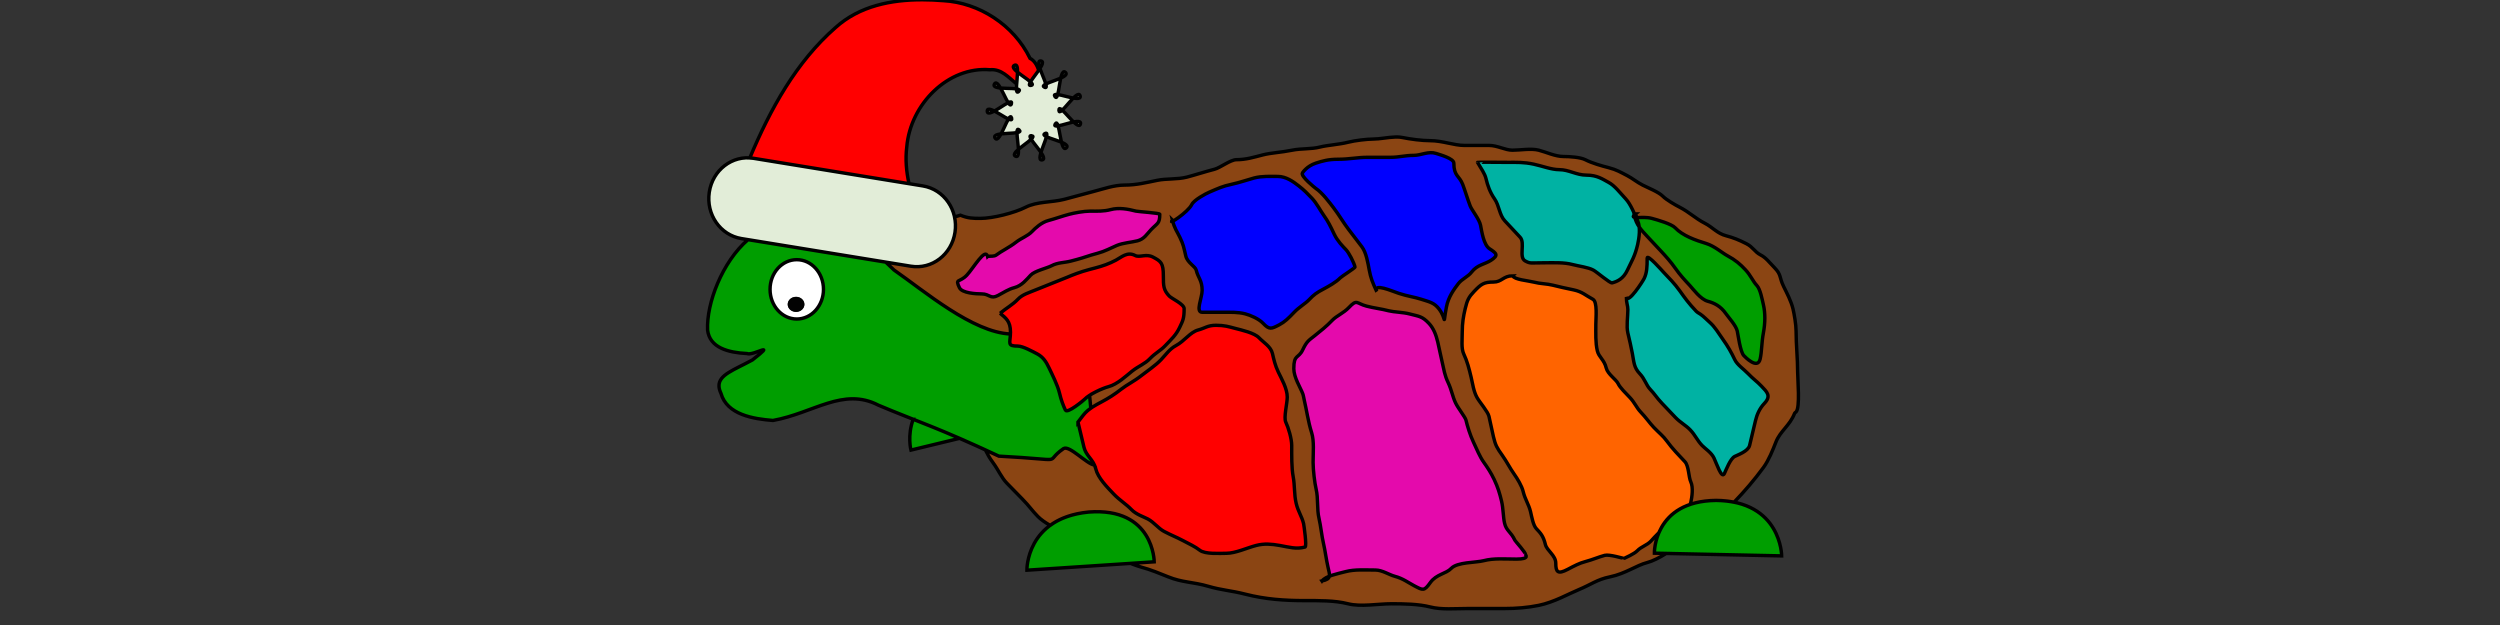
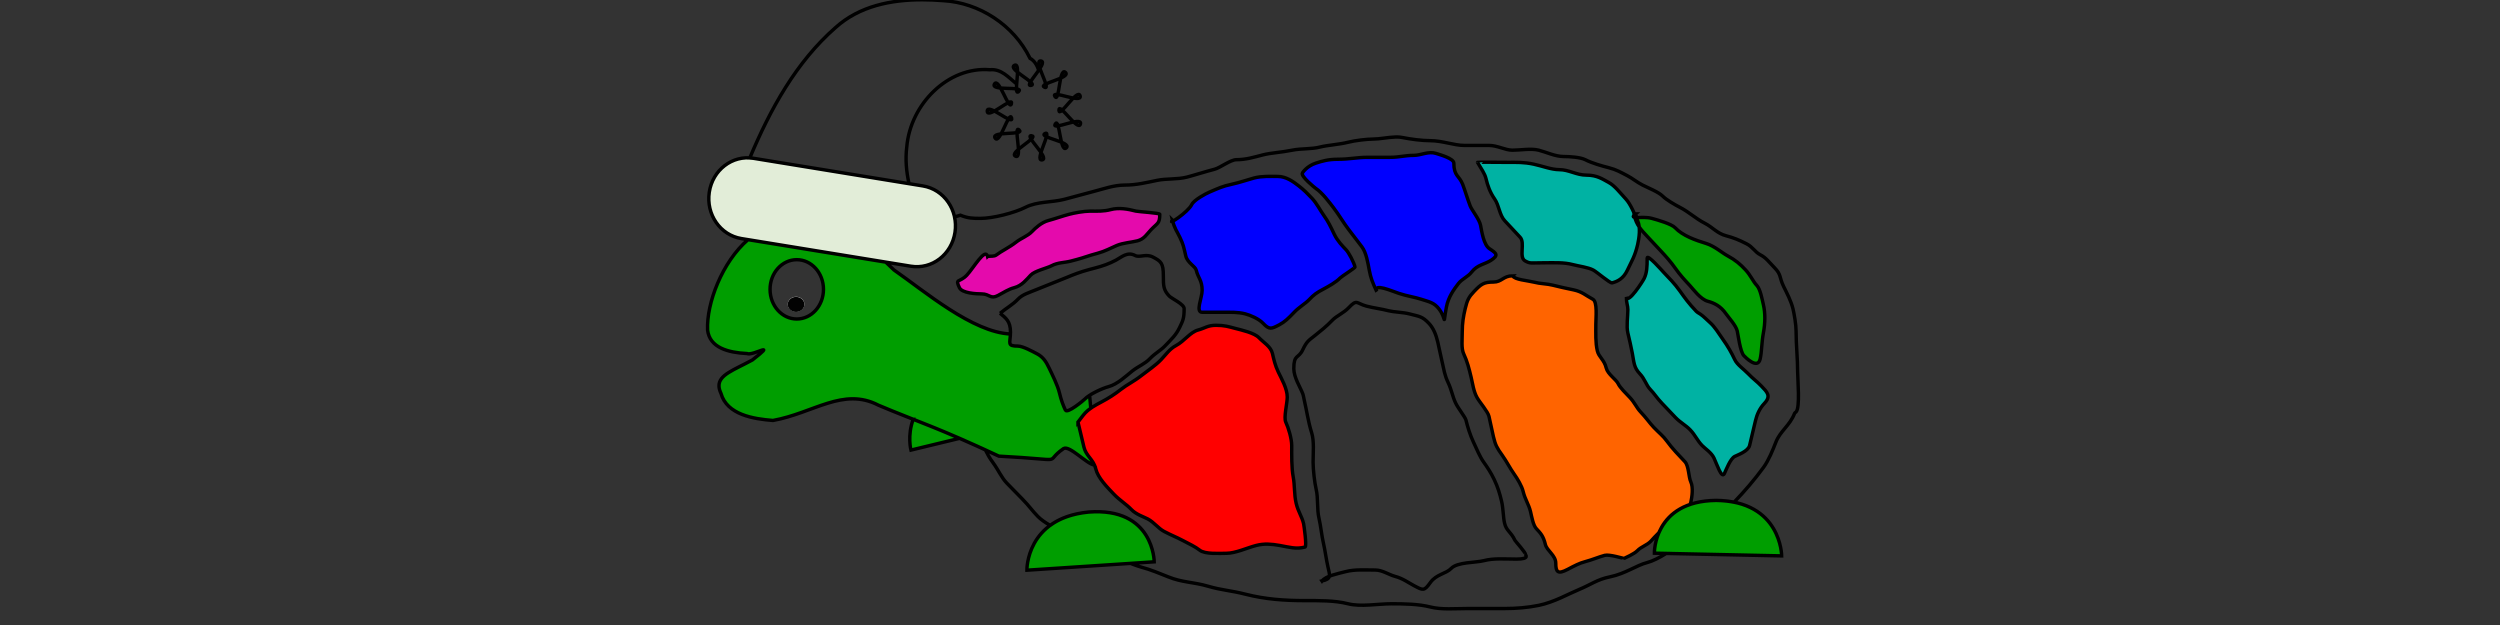
<svg xmlns="http://www.w3.org/2000/svg" xmlns:ns1="http://sodipodi.sourceforge.net/DTD/sodipodi-0.dtd" xmlns:ns2="http://www.inkscape.org/namespaces/inkscape" id="svg1419" ns1:version="0.32" ns2:version="0.48+devel r9870 custom" width="3200" height="800" ns1:docname="Christmas_turtle_for_egg-separated-2.svg" version="1.0" enable-background="new">
  <rect width="100%" height="100%" fill="#333333" stroke="none" />
  <defs id="defs1422" />
  <ns1:namedview ns2:window-height="810" ns2:window-width="1362" ns2:pageshadow="2" ns2:pageopacity="0" borderopacity="1.0" bordercolor="#666666" pagecolor="#ffffff" id="base" ns2:zoom="0.3275" ns2:cx="1600" ns2:cy="400" ns2:window-x="61" ns2:window-y="23" ns2:current-layer="layer1" showgrid="false" ns2:window-maximized="0" showguides="true" ns2:guide-bbox="true" />
  <g ns2:groupmode="layer" id="layer8" ns2:label="8-brown" style="display:inline">
-     <path style="fill:#8b4513;fill-opacity:1;fill-rule:evenodd;stroke:none;display:inline" d="m 1788.438,175.344 c -0.758,-0.011 -1.532,0.01 -2.312,0.031 -9.362,0.259 -20.055,2.656 -28.906,2.656 -7.168,0 -22.524,1.703 -31.75,4.062 -11.381,2.911 -26.262,3.675 -35.719,6.094 -11.596,2.966 -23.965,1.651 -35.75,4.062 -14.407,2.948 -26.534,3.21 -37.688,6.062 -11.198,2.864 -21.314,6.094 -33.75,6.094 -7.434,0 -20.923,10.433 -27.781,12.188 -11.617,2.971 -26.362,7.763 -35.719,10.156 -11.951,3.056 -25.971,1.665 -37.688,4.062 -14.147,2.894 -26.789,6.094 -41.688,6.094 -13.979,0 -27.057,4.895 -39.688,8.125 -13.909,3.557 -24.507,6.746 -37.719,10.125 -16.102,4.118 -34.846,2.613 -49.594,10.156 -14.167,7.246 -41.917,14.219 -57.562,14.219 -9.935,0 -16.026,-0.07 -25.781,-4.062 -1.853,0.587 -4.554,1.385 -7.531,2.219 1.344,6.256 1.607,12.908 0.594,19.656 -4.274,28.463 -29.498,47.821 -56.562,43.406 l -32.031,-5.219 c 3.357,3.17 6.848,6.486 10.5,10.062 39.292,27.33 100.586,79.778 149.031,81.938 0.034,-0.806 0.062,-1.646 0.062,-2.531 10e-5,-13.876 -6.026,-17.96 -13.281,-24 7.989,-6.724 15.974,-10.807 22.781,-17.969 5.915,-6.224 14.206,-8.378 22.813,-12 13.558,-5.706 26.756,-10.479 39.875,-16 7.775,-3.272 17.31,-7.025 28.5,-9.969 l 7.594,-2 c 9.905,-2.605 17.792,-5.37 26.594,-10 7.223,-3.8 14.656,-11.294 24.719,-6 5.748,3.024 13.919,-2.662 22.781,2 10.419,5.481 13.313,7.723 13.313,23.969 0,13.137 0.147,18.165 7.594,26 2.978,3.133 19,10.29 19,16 0,12.828 -1.587,15.341 -5.688,23.969 -4.814,10.13 -10.121,14.659 -19,24 -5.256,5.53 -12.579,9.213 -19,15.969 -6.597,6.941 -14.66,9.567 -22.812,16 -7.511,5.927 -18.824,16.953 -30.406,20 -5.811,1.529 -16.539,6.162 -24.094,11.031 l 1.5,16.531 c 4.05,-2.838 8.75,-5.441 14.031,-8.219 8.526,-4.485 16.658,-9.633 24.687,-15.969 7.679,-6.06 16.2,-9.798 26.594,-18 7.612,-6.006 17.469,-12.372 24.719,-20 6.041,-6.356 10.991,-13.755 19,-17.969 10.83,-5.697 18.238,-17.301 28.5,-20 8.601,-2.262 12.016,-6 22.781,-6 10.949,0 16.145,1.753 24.688,4 8.163,2.147 24.383,5.662 30.406,12 5.67,5.966 14.998,11.148 17.094,19.969 1.982,8.342 3.328,15.023 7.594,24 3.894,8.195 11.406,20.872 11.406,31.969 0,7.86 -4.748,26.021 -1.906,32 3.402,7.158 7.625,21.283 7.625,29.969 0,11.519 -0.324,28.399 1.875,39.969 2.107,11.085 1.129,22.708 3.813,34 2.595,10.923 7.284,16.642 9.5,25.969 0.436,1.838 4.373,29.351 1.906,30 -11.612,3.054 -20.199,0.124 -32.312,-2 -10.675,-1.872 -19.981,-2.742 -30.406,0 -11.966,3.147 -26.411,10 -37.969,10 -8.358,0 -27.324,1.441 -34.219,-4 -5.559,-4.386 -13.949,-8.356 -20.875,-12 -9.954,-5.237 -14.62,-6.687 -24.719,-12 -7.418,-3.902 -12.817,-11.761 -20.875,-16 -5.092,-2.678 -15.009,-5.765 -20.906,-11.969 -6.623,-6.968 -15.117,-11.903 -22.813,-20 -8.495,-8.938 -20.098,-20.677 -22.781,-31.969 -0.435,-1.832 -1.046,-3.46 -1.719,-4.969 -10.312,-1.481 -31.831,-25.622 -39.531,-21.156 -27.966,19.327 9.52,14.552 -82.875,9.688 -6.168,-2.891 -11.893,-5.548 -17.438,-8.094 2.958,5.821 5.687,10.609 9.938,16.406 7.297,9.953 10.774,19.142 17.875,26.406 7.883,8.064 13.038,13.35 19.844,20.312 9.251,9.463 11.761,14.044 19.844,22.312 3.806,3.894 9.639,7.886 15.625,11.312 11.451,-8.372 27.296,-14.915 49.25,-17.062 83.541,-6.403 83.969,63.688 83.969,63.688 l -30.437,2 c 5.254,1.991 10.296,3.94 14.562,5.031 9.986,2.554 24.671,8.485 33.719,12.188 18.153,7.428 31.676,6.366 51.594,12.188 17.106,5 28.492,5.232 47.625,10.125 24.967,6.385 49.699,8.125 75.406,8.125 18.163,0 38.342,-0.35 55.594,4.062 16.186,4.14 38.789,0 55.562,0 16.032,0 34.775,0.273 49.594,4.062 14.622,3.74 31.943,2.031 47.625,2.031 l 47.625,0 c 14.749,0 29.543,-1.169 43.688,-4.062 19.705,-4.032 38.555,-14.946 51.594,-20.281 14.914,-6.103 22.889,-12.813 39.688,-16.25 19.675,-4.025 33.65,-14.707 47.625,-18.281 6.745,-1.725 15.628,-6.287 24.469,-11.688 l -15.344,-0.312 c -1e-4,0 -0.198,-12.232 5.844,-26.281 -3.691,3.431 -7.227,7.619 -10.5,11.062 -4.749,4.997 -12.344,7.003 -17.094,12 -3.981,4.188 -15.935,9.359 -17.094,9.969 -0.355,0.187 -18.633,-5.561 -24.688,-3.969 -7.454,1.961 -15.698,5.596 -24.719,7.969 -7.767,2.043 -13.767,5.258 -22.781,10 -12.432,6.54 -15.188,3.604 -15.188,-8 0,-9.998 -11.417,-15.99 -13.312,-23.969 -2.54,-10.69 -6.218,-14.541 -11.406,-20 -4.246,-4.467 -5.957,-15.079 -7.594,-21.969 -2.228,-9.377 -7.036,-15.631 -9.5,-26 -1.598,-6.724 -7.357,-16.289 -11.406,-21.969 -5.525,-7.752 -9.519,-16.048 -15.187,-24 -6.988,-9.803 -8.773,-12.915 -11.406,-24 -2.115,-8.9 -3.396,-16.324 -5.688,-25.969 -1.473,-6.198 -11.522,-17.518 -15.219,-24 -4.426,-7.76 -5.749,-18.207 -7.594,-25.969 -2.541,-10.692 -5.011,-20.554 -9.5,-30 -3.31,-6.966 -1.875,-18.559 -1.875,-27.969 0,-11.638 1.419,-20.026 3.781,-29.969 2.6,-10.942 4.555,-14.792 11.406,-22 9.016,-9.486 12.582,-12 24.688,-12 10.934,0 12.459,-8 24.719,-8 1.952,4.947 19.609,6.163 26.594,8 8.959,2.356 17.397,2.082 24.688,4 7.629,2.007 17.1,4.002 26.594,6 11.255,2.368 15.48,7.156 24.688,12 6.098,3.208 3.812,24.055 3.812,31.969 10e-5,11.545 -0.544,23.687 1.906,34 1.961,8.252 8.858,11.375 11.375,21.969 1.868,7.863 12.704,14.709 15.219,20 2.548,5.361 10.063,12.577 15.188,17.969 5.755,6.055 8.719,13.167 13.312,18 7.561,7.955 11.95,14.588 17.094,20 6.899,7.259 12.157,11.044 17.094,17.969 6.179,8.669 15.834,18.69 22.781,26 5.12,5.386 4.724,19.865 7.625,25.969 3.22,6.776 1.524,19.585 0,26 -0.235,0.988 -0.579,1.941 -1,2.844 9.16,-3.115 20.139,-5.045 33.344,-5.188 8.518,0.088 16.154,0.9 23.031,2.281 13.616,-14.203 25.845,-28.409 37.688,-44.562 6.635,-9.051 12.063,-22.72 15.875,-32.469 5.51,-14.092 17.777,-21.097 23.812,-36.531 0.347,-0.889 1.307,-1.355 1.969,-2.031 5.342,-5.465 2,-41.801 2,-50.75 0,-17.66 -2,-34.823 -2,-52.812 0,-7.969 -2.423,-22.079 -3.969,-28.406 -2.482,-10.156 -7.958,-20.36 -11.906,-28.438 -6.039,-12.356 -2.61,-14.834 -11.906,-24.344 -6.891,-7.049 -10.662,-12.577 -17.844,-16.25 -7.321,-3.744 -9.347,-9.857 -17.875,-14.219 -9.155,-4.683 -16.887,-7.85 -25.781,-10.125 -11.905,-3.045 -17.191,-10.817 -27.812,-16.25 -11.593,-5.93 -19.995,-14.3 -31.75,-20.312 -5.965,-3.051 -17.294,-9.565 -21.812,-14.188 -5.228,-5.348 -19.013,-10.741 -25.812,-14.219 -7.305,-3.736 -13.271,-8.826 -19.844,-12.188 -8.203,-4.196 -13.366,-7.485 -23.812,-10.156 -8.476,-2.167 -20.816,-5.586 -29.75,-10.156 -6.277,-3.21 -20.292,-4.062 -27.781,-4.062 -10.486,0 -22.282,-5.672 -31.75,-8.094 -9.866,-2.523 -23.418,0 -33.75,0 -9.185,0 -19.113,-6.094 -29.781,-6.094 l -31.75,0 c -13.247,0 -28.057,-6.094 -43.656,-6.094 -10.627,0 -24.881,-1.845 -35.719,-4.062 -2.031,-0.416 -4.195,-0.623 -6.469,-0.656 z m 42.469,20.094 c 2.395,-0.085 4.795,0.144 7.219,0.938 4.991,1.634 22.812,6.498 22.812,12.469 0,16.896 6.916,15.663 11.375,27.344 2.98,7.808 5.939,18.045 9.5,27.375 2.066,5.412 11.824,17.105 13.312,24.906 1.477,7.738 4.005,24.996 11.406,29.844 9.226,6.043 11.912,8.364 1.875,14.938 -7.523,4.927 -17.569,5.613 -24.687,14.938 -4.75,6.221 -12.344,8.716 -17.094,14.938 -5.532,7.247 -12.713,16.878 -15.188,29.844 -4.974,26.062 0.695,15.854 -9.5,2.5 -6.264,-8.206 -12.489,-9.057 -22.812,-12.438 -8.375,-2.743 -17.384,-3.828 -28.5,-7.469 -9.236,-3.024 -32.758,-13.653 -28.5,-2.5 -5.596,-12.217 -7.528,-17.043 -9.5,-27.375 -1.744,-9.139 -3.758,-22.363 -9.469,-29.844 -5.6,-7.336 -9.053,-11.833 -17.125,-22.406 -6.745,-8.835 -11.886,-18.056 -19,-27.375 -5.206,-6.819 -14.739,-19.608 -22.781,-24.875 -0.826,-0.541 -20.136,-15.921 -17.094,-19.906 0.417,-0.546 5.581,-8.667 17.094,-12.438 8.128,-2.662 15.901,-5 28.5,-5 14.744,0 24.257,-2.469 38,-2.469 l 28.5,0 c 12.361,0 18.692,-2.5 30.375,-2.5 7.013,0 14.095,-3.184 21.281,-3.438 z m 65.156,12.219 c 8.853,-0.055 27.412,0.156 34.406,0.156 10.723,0 19.948,-0.394 32.719,2.344 11.104,2.381 22.583,7 32.719,7 12.431,0 21.729,7.031 34.875,7.031 13.552,0 20.426,5.1 28.344,9.344 7.694,4.124 14.273,12.949 21.812,21.031 4.376,4.691 7.986,12.052 11.219,19.156 0.158,0.216 0.313,0.471 0.5,0.781 0.268,-0.235 0.484,-0.455 0.813,-0.719 0.965,2.585 1.463,3.986 1.656,4.656 4.878,0.053 12.799,-0.637 19.031,1.031 8.137,2.179 25.618,7.337 30,12.031 9.622,10.306 26.455,16.088 39.75,20.156 10.582,3.238 20.404,12.038 27.219,15.688 10.458,5.601 16.545,10.991 23.031,17.938 6.933,7.426 9.373,14.528 14.656,20.188 4.417,4.731 6.676,17.513 8.344,24.656 2.503,10.724 2.344,23.322 0,35.875 -2.438,13.059 -1.957,24.203 -4.156,33.625 -3.229,13.833 -19.183,-2.621 -20.938,-4.5 -4.557,-4.881 -7.329,-26.892 -8.375,-31.375 -1.711,-7.331 -11.012,-17.202 -14.656,-22.406 -6.538,-9.338 -14.547,-13.447 -23.031,-15.719 -9.395,-2.516 -18.703,-15.553 -23,-20.156 -6.834,-7.32 -12.574,-13.453 -18.844,-22.406 -5.488,-7.838 -11.864,-14.962 -18.844,-22.438 -6.183,-6.623 -11.003,-11.815 -16.719,-17.938 -4.046,-4.334 -7.562,-7.986 -10.406,-12.156 0.785,7.579 -0.604,16.481 -2,22.469 -3.553,15.235 -7.45,20.685 -13.062,32.719 -5.338,11.444 -13.267,14.671 -19.625,16.375 -2.574,0.69 -19.66,-14.049 -24,-16.375 -6.924,-3.711 -18.399,-4.921 -26.156,-7 -11.661,-3.125 -24.479,-2.344 -37.063,-2.344 -17.51,0 -17.218,1.291 -24,-2.344 -8.673,-4.649 0.326,-23.025 -6.531,-30.375 -7.179,-7.696 -12.488,-13.381 -19.625,-21.031 -6.938,-7.437 -7.094,-19.487 -13.094,-28.062 -5.898,-8.43 -8.998,-17.536 -10.906,-25.719 -1.661,-7.123 -6.486,-13.133 -10.906,-21.031 0,-0.098 1.893,-0.138 4.844,-0.156 z m 202.125,82.875 c -0.302,-2.915 -0.935,-5.624 -2,-7.906 -0.614,-1.317 -1.268,-2.796 -1.906,-4.219 -0.683,-0.023 -1.301,-0.081 -1.812,-0.156 1.399,4.909 3.325,8.771 5.719,12.281 z M 2092.469,278.25 c -0.224,-0.785 -0.429,-1.596 -0.625,-2.438 -0.045,-0.194 -0.057,-0.299 -0.094,-0.469 -1.823,1.868 -1.268,2.615 0.719,2.906 z m -0.719,-2.906 c 0.216,-0.221 0.528,-0.497 0.812,-0.75 -0.132,-0.292 -0.273,-0.582 -0.406,-0.875 -0.616,-0.844 -0.913,-0.733 -0.406,1.625 z m 0.812,-0.75 c 0.596,1.318 1.147,2.54 1.719,3.812 0.178,0.006 0.374,-0.003 0.563,0 -0.51,-0.887 -1.437,-2.662 -2.188,-3.906 -0.033,0.029 -0.062,0.065 -0.094,0.094 z m 2.281,3.812 c 0.345,0.602 0.49,0.755 0.281,0.031 -0.097,-0.001 -0.186,-0.03 -0.281,-0.031 z m -470.313,-52.625 c 3.826,-0.025 7.548,0.062 11.094,0.062 10.467,0 19.908,6.724 26.594,12 7.395,5.835 10.816,9.331 17.125,15.969 5.972,6.284 10.582,15.54 15.187,22 5.676,7.962 8.3,13.487 13.281,23.969 4.111,8.651 10.861,15.415 15.219,20 3.562,3.748 9.98,15.997 11.406,22 0.266,1.119 -17.093,11.962 -19,13.969 -5.047,5.31 -14.858,10.818 -20.906,14 -9.392,4.941 -12.673,7.343 -19,14 -4.611,4.851 -12.861,9.51 -19,15.969 -7.398,7.784 -12.136,12.389 -19,16 -10.292,5.414 -12.703,6.631 -20.906,-2 -5.495,-5.782 -16.142,-10.254 -22.781,-12 -9.045,-2.379 -18.745,-2 -28.5,-2 l -26.594,0 c -8.866,0 0,-18.641 0,-27.969 0,-13.062 -5.175,-15.819 -7.594,-26 -1.145,-4.818 -11.278,-9.408 -13.312,-17.969 -2.797,-11.772 -2.885,-14.091 -7.594,-24 -3.48,-7.323 -6.63,-10.957 -9.125,-20.594 -1.793,0.878 -2.292,0.641 -0.375,-1.375 0.115,0.484 0.257,0.919 0.375,1.375 5.079,-2.487 20.88,-14.152 24.312,-21.375 2.79,-5.87 18.089,-14.012 22.812,-16 10.904,-4.589 16.273,-7.396 28.5,-9.969 9.875,-2.078 20.357,-5.858 28.5,-8 6.298,-1.657 12.904,-2.02 19.281,-2.062 z m -192.812,41.188 c 7.439,-0.122 15.133,1.376 22.375,3.281 2.551,0.671 30.406,2.392 30.406,4 0,12.178 -2.848,10.995 -11.406,20 -5.035,5.298 -8.433,11.722 -17.094,14 -7.365,1.937 -18.383,2.544 -26.594,6 -8.02,3.375 -14.852,7.382 -24.687,9.969 -11.771,3.096 -16.464,5.335 -26.594,8 -2.533,0.666 -5.092,1.334 -7.625,2 -8.341,2.194 -16.235,1.553 -24.688,6 -5.946,3.128 -21.3,6.43 -26.594,12 -5,5.261 -11.103,13.421 -20.906,16 -7.681,2.02 -13.662,6.174 -20.875,9.969 -9.883,5.199 -10.551,-2 -20.906,-2 -6.821,0 -25.106,-0.827 -28.5,-7.969 -5.799,-12.202 0.01,-6.013 9.5,-16 8.257,-8.687 23.762,-35.919 26.594,-24 3.8,-0.666 8.325,0.432 11.406,-2 5.336,-4.21 17.017,-9.916 24.688,-15.969 7.081,-5.588 15.191,-7.987 20.906,-14 3.83,-4.03 11.873,-11.624 20.906,-14 8.3,-2.183 17.782,-5.682 26.594,-8 6.012,-1.581 18.484,-4 26.594,-4 9.691,0 17.279,0.45 26.594,-2 3.203,-0.842 6.525,-1.226 9.906,-1.281 z m 677.5,62.469 c 3.784,0.464 18.967,17.787 20.031,18.906 7.413,7.799 14.124,14.485 20.906,24 6.164,8.647 11.194,15.781 20.906,26 1.615,1.699 3.788,2.636 5.688,3.969 4.115,2.887 7.607,6.669 11.406,10 7.124,6.246 11.156,13.67 17.094,22 6.596,9.254 10.823,16.719 15.219,25.969 3.234,6.805 11.623,12.244 17.094,18 6.341,6.671 11.235,9.836 17.094,16 6.935,7.296 12.859,12.418 3.781,21.969 -6.297,6.625 -9.604,14.549 -11.375,22 -2.577,10.845 -5.117,21.416 -7.625,31.969 -1.786,7.518 -15.63,12.243 -18.969,14 -5.733,3.016 -10.714,16.532 -13.313,22 -3.457,7.274 -9.856,-12.726 -13.312,-20 -3.352,-7.052 -11.421,-12.037 -15.188,-16 -6.53,-6.87 -8.572,-13.008 -15.187,-19.969 -5.664,-5.959 -12.62,-9.287 -19,-16 -5.728,-6.026 -11.507,-12.121 -17.094,-18 -7.086,-7.456 -9.085,-11.516 -15.219,-17.969 -5.165,-5.434 -6.581,-12.951 -13.281,-20 -7.52,-7.912 -7.274,-14.257 -9.5,-25.969 -1.652,-8.692 -3.497,-16.648 -5.719,-26 -2.071,-8.716 0,-20.931 0,-29.969 0,-5.57 -1.875,-7.509 -1.875,-16 2.156,9.075 21.01,-20.273 22.781,-24 3.445,-7.25 3.812,-14.617 3.812,-25.969 0,-0.719 0.303,-1.004 0.844,-0.938 z M 1735.875,387.125 c 2.977,-0.007 5.794,2.749 13.281,4.719 9.489,2.496 18.956,3.49 28.5,6 6.183,1.626 18.07,1.758 26.594,4 12.474,3.281 16.064,2.894 24.719,12 5.749,6.048 9.058,14.219 11.375,23.969 1.686,7.096 3.754,17.733 5.719,26 2.326,9.79 2.92,16.134 7.594,25.969 4.392,9.242 5.591,17.774 9.5,26 3.286,6.915 12.383,18.186 13.281,21.969 1.813,7.631 5.271,19.101 9.5,28 4.42,9.301 8.027,18.555 13.312,25.969 4.595,6.446 9.205,13.422 13.281,22 4.762,10.02 7.14,18.036 9.5,27.969 2.119,8.918 2.078,20.702 3.813,28 2.397,10.089 7.807,10.385 13.312,21.969 0.486,1.022 14.592,16.621 13.281,18 -0.235,0.247 6.791,6 -11.406,6 -13.973,0 -28.889,-1.391 -41.781,2 -10.452,2.749 -33.748,1.548 -41.781,10 -6.452,6.789 -19.029,7.312 -26.625,17.969 -8.058,11.305 -9.293,10.093 -20.875,4 -7.477,-3.933 -14.339,-9.238 -24.719,-11.969 -7.201,-1.894 -15.955,-8 -24.688,-8 -12.72,0 -26.45,-1.038 -38,2 -7.06,1.857 -14.828,3.476 -21,5.906 -0.597,3.002 -3.1,4.742 -9.375,6.062 1.997,-2.559 5.341,-4.474 9.375,-6.062 0.543,-2.734 -0.496,-6.497 -1.781,-11.906 -1.936,-8.149 -3.716,-21.571 -5.719,-30 -2.173,-9.144 -3.6,-23.183 -5.688,-31.969 -2.909,-12.242 -0.808,-25.324 -3.812,-37.969 -1.716,-7.223 -3.781,-24.058 -3.781,-34 1e-4,-12.002 1.555,-27.044 -1.906,-37.969 -4.422,-13.957 -6.439,-29.087 -9.5,-41.969 -0.633,-2.665 -0.936,-5.449 -1.906,-8 -2.941,-7.736 -11.406,-20.706 -11.406,-31.969 0,-18.639 5.929,-12.474 11.406,-24 5.186,-10.912 7.42,-11.846 15.219,-18 7.292,-5.754 15.599,-12.413 22.781,-19.969 5.16,-5.429 14.463,-9.221 20.906,-16 4.789,-5.039 7.184,-6.713 9.5,-6.719 z" id="path8554" ns2:connector-curvature="0" />
-   </g>
+     </g>
  <g ns2:groupmode="layer" id="layer7" ns2:label="7-green" style="display:inline">
    <path style="fill:#009e00;fill-opacity:1;fill-rule:evenodd;stroke:none;display:inline" d="m 957.469,306.75 c -32.863,28.316 -53.361,81.37 -51.75,115.844 2.674,22.407 26.187,28.739 50.375,29.938 7.571,3.541 39.893,-17.505 6.969,8.219 -23.797,12.947 -43.242,18.988 -42.75,33.5 0.093,2.741 0.88,5.771 2.5,9.219 7.715,27.453 41.6,32.758 66.594,34.719 51.891,-9.349 89.849,-42.973 134.938,-19.562 16.692,7.061 30.544,12.526 44.594,18.062 C 1161.156,557.337 1166,576.125 1166,576.125 l 62.281,-15.062 c 14.181,6.176 30.504,13.54 50.219,22.781 92.394,4.864 54.908,9.64 82.875,-9.688 7.7,-4.466 29.22,19.676 39.531,21.156 -0.489,-1.098 -1.018,-2.118 -1.594,-3.094 -0.575,-0.976 -1.182,-1.918 -1.812,-2.812 -0.63,-0.894 -1.284,-1.741 -1.938,-2.594 -0.951,-1.241 -1.894,-2.491 -2.812,-3.75 -0.092,-0.126 -0.19,-0.248 -0.281,-0.375 -0.284,-0.395 -0.571,-0.781 -0.844,-1.188 -0.021,-0.031 -0.043,-0.063 -0.062,-0.094 -0.34,-0.507 -0.682,-1.031 -1,-1.562 -0.191,-0.316 -0.381,-0.642 -0.562,-0.969 -0.022,-0.04 -0.043,-0.085 -0.062,-0.125 -0.208,-0.38 -0.431,-0.759 -0.625,-1.156 -0.088,-0.182 -0.165,-0.377 -0.25,-0.562 -0.165,-0.358 -0.318,-0.72 -0.469,-1.094 -0.09,-0.223 -0.165,-0.458 -0.25,-0.688 -0.131,-0.351 -0.258,-0.696 -0.375,-1.062 -0.197,-0.613 -0.374,-1.246 -0.531,-1.906 l -7.625,-31.969 c 0.786,-0.993 1.583,-2.014 2.344,-3.031 0.01,-0.007 0,-0.025 0,-0.031 2.297,-3.073 4.533,-6.178 7.156,-8.938 0.481,-0.506 0.986,-0.986 1.5,-1.469 0.043,-0.04 0.082,-0.085 0.125,-0.125 0.301,-0.28 0.626,-0.539 0.938,-0.812 0.383,-0.333 0.757,-0.676 1.156,-1 0.415,-0.339 0.849,-0.67 1.281,-1 0.531,-0.403 1.07,-0.826 1.625,-1.219 0.078,-0.055 0.171,-0.101 0.25,-0.156 L 1394.688,506 c -0.043,0.027 -0.083,0.066 -0.125,0.094 -0.596,0.386 -1.169,0.769 -1.719,1.156 -0.03,0.021 -0.064,0.041 -0.094,0.062 -0.557,0.394 -1.092,0.796 -1.594,1.188 -0.418,0.326 -0.813,0.646 -1.187,0.969 -0.098,0.085 -0.218,0.166 -0.313,0.25 -0.463,0.411 -0.869,0.818 -1.25,1.219 -0.684,0.72 -5.045,4.44 -9.937,7.969 -1.398,1.008 -2.84,2 -4.25,2.906 -4.208,2.705 -8.148,4.6 -9.844,3.781 -0.01,-0.004 -0.023,0.004 -0.031,0 -0.132,-0.067 -0.241,-0.148 -0.344,-0.25 -0.116,-0.114 -0.205,-0.245 -0.281,-0.406 -0.676,-1.421 -1.365,-2.932 -2.031,-4.531 -0.666,-1.599 -1.327,-3.284 -1.969,-5.094 -0.318,-0.896 -0.628,-1.827 -0.938,-2.781 l 0,-0.031 c -0.312,-0.964 -0.635,-1.942 -0.937,-2.969 -0.608,-2.053 -1.196,-4.23 -1.75,-6.562 -0.149,-0.628 -0.318,-1.285 -0.5,-1.938 l 0,-0.031 c -0.556,-1.981 -1.27,-4.089 -2.063,-6.219 -1.06,-2.843 -2.293,-5.772 -3.562,-8.625 l 0,-0.031 c -2.547,-5.722 -5.256,-11.158 -7.156,-15.156 -2.551,-5.368 -5.162,-9.943 -9.031,-13.594 -0.703,-0.664 -1.455,-1.305 -2.25,-1.906 -0.404,-0.306 -0.82,-0.586 -1.25,-0.875 -0.423,-0.285 -0.831,-0.575 -1.281,-0.844 -0.45,-0.268 -0.927,-0.529 -1.406,-0.781 -1.353,-0.712 -3.168,-1.675 -5.25,-2.75 -1.036,-0.534 -2.116,-1.1 -3.25,-1.656 -1.147,-0.564 -2.311,-1.115 -3.5,-1.656 -1.177,-0.534 -2.337,-1.032 -3.5,-1.5 -0.592,-0.238 -1.173,-0.444 -1.75,-0.656 -0.568,-0.209 -1.109,-0.415 -1.656,-0.594 -1.095,-0.356 -2.153,-0.643 -3.125,-0.844 -0.972,-0.201 -1.863,-0.312 -2.656,-0.312 -2.718,0 -4.735,-0.162 -6.25,-0.469 -0.021,-0.004 -0.041,0.004 -0.062,0 -0.329,-0.068 -0.626,-0.134 -0.906,-0.219 -0.153,-0.047 -0.298,-0.104 -0.438,-0.156 -0.195,-0.072 -0.393,-0.136 -0.562,-0.219 -0.065,-0.032 -0.126,-0.06 -0.188,-0.094 -0.246,-0.133 -0.464,-0.278 -0.656,-0.438 -0.046,-0.038 -0.082,-0.086 -0.125,-0.125 -0.09,-0.082 -0.172,-0.161 -0.25,-0.25 -0.019,-0.022 -0.043,-0.04 -0.063,-0.062 -0.084,-0.102 -0.149,-0.202 -0.219,-0.312 -0.01,-0.012 -0.024,-0.019 -0.031,-0.031 -0.069,-0.113 -0.131,-0.253 -0.187,-0.375 -0.01,-0.012 -0.026,-0.02 -0.031,-0.031 -0.064,-0.144 -0.108,-0.28 -0.156,-0.438 -0.01,-0.032 -0.022,-0.061 -0.031,-0.094 -0.064,-0.224 -0.089,-0.467 -0.125,-0.719 -0.014,-0.101 -0.021,-0.207 -0.031,-0.312 -0.024,-0.247 -0.058,-0.509 -0.063,-0.781 0,-0.3 0.016,-0.637 0.031,-0.969 0.022,-0.461 0.045,-0.943 0.094,-1.469 0.011,-0.118 0.019,-0.254 0.031,-0.375 0.1,-1.008 0.222,-2.157 0.344,-3.406 0.056,-0.575 0.139,-1.183 0.188,-1.812 l 0,-0.156 c 0.051,-0.689 0.093,-1.401 0.125,-2.156 -48.446,-2.16 -109.739,-54.608 -149.031,-81.938 -3.652,-3.576 -7.143,-6.893 -10.5,-10.062 L 957.469,306.75 z m 62.375,25.625 c 18.886,0 34.219,17.026 34.219,38 0,20.974 -15.333,37.969 -34.219,37.969 -18.886,0 -34.188,-16.994 -34.188,-37.969 0,-20.974 15.302,-38 34.188,-38 z" id="path2059" ns2:connector-curvature="0" />
    <path ns2:connector-curvature="0" style="fill:#009e00;fill-opacity:1;fill-rule:evenodd;stroke:none;display:inline" d="m 2117.581,708.067 162.967,3.464 c 0,0 -0.411,-70.144 -83.953,-71.01 -80.249,0.866 -79.014,67.546 -79.014,67.546 z" id="path2057" />
    <path ns2:connector-curvature="0" style="fill:#009e00;fill-opacity:1;fill-rule:evenodd;stroke:none;display:inline" d="m 1314.428,729.852 162.967,-10.715 c 0,0 -0.411,-70.108 -83.953,-63.705 -80.249,7.848 -79.014,74.421 -79.014,74.421 z" id="path10185" />
    <path ns2:connector-curvature="0" style="fill:#009e00;fill-opacity:1;fill-rule:evenodd;stroke:none;display:inline" d="m 2093.471,273.792 c -9.983,8.02 8.575,2.444 20.681,5.686 8.137,2.179 25.623,7.323 30.005,12.017 9.622,10.306 26.468,16.105 39.764,20.174 10.581,3.238 20.393,12.042 27.207,15.691 10.458,5.601 16.535,10.986 23.021,17.932 6.933,7.426 9.366,14.515 14.649,20.174 4.417,4.731 6.704,17.514 8.371,24.657 2.503,10.724 2.344,23.312 0,35.865 -2.439,13.059 -1.986,24.201 -4.186,33.623 -3.229,13.833 -19.174,-2.605 -20.928,-4.483 -4.557,-4.881 -7.325,-26.899 -8.371,-31.382 -1.711,-7.331 -11.006,-17.212 -14.65,-22.416 -6.539,-9.338 -14.537,-13.419 -23.021,-15.691 -9.395,-2.516 -18.724,-15.571 -23.021,-20.174 -6.834,-7.32 -12.566,-13.462 -18.835,-22.416 -5.488,-7.838 -11.856,-14.94 -18.835,-22.416 -6.183,-6.623 -11.027,-11.81 -16.743,-17.932 -7.996,-8.564 -13.859,-14.544 -16.743,-26.899 -2.324,-9.955 7.167,12.802 1.634,-2.012 z" id="path1450" />
  </g>
  <g ns2:groupmode="layer" id="layer9" ns2:label="6-orange" style="display:inline">
    <path style="fill:#ff6400;fill-opacity:1;fill-rule:evenodd;stroke:none;display:inline" d="m 1936.281,353.031 c -12.259,0 -13.785,8 -24.719,8 -12.106,0 -15.671,2.514 -24.688,12 -6.851,7.208 -8.806,11.058 -11.406,22 -2.362,9.943 -3.781,18.331 -3.781,29.969 0,9.41 -1.435,21.003 1.875,27.969 4.489,9.446 6.959,19.308 9.5,30 1.844,7.762 3.168,18.208 7.594,25.969 3.697,6.482 13.746,17.802 15.219,24 2.292,9.645 3.573,17.069 5.688,25.969 2.634,11.085 4.418,14.197 11.406,24 5.669,7.952 9.662,16.248 15.187,24 4.049,5.68 9.809,15.245 11.406,21.969 2.464,10.369 7.272,16.623 9.5,26 1.637,6.889 3.348,17.502 7.594,21.969 5.189,5.459 8.866,9.31 11.406,20 1.896,7.979 13.312,13.971 13.312,23.969 0,11.604 2.755,14.54 15.188,8 9.014,-4.742 15.014,-7.957 22.781,-10 9.021,-2.373 17.265,-6.008 24.719,-7.969 6.054,-1.593 24.332,4.156 24.688,3.969 1.158,-0.609 13.113,-5.781 17.094,-9.969 4.749,-4.997 12.344,-7.003 17.094,-12 3.273,-3.444 6.809,-7.632 10.5,-11.062 5.748,-13.36 17.145,-28.352 39.812,-36.062 0.421,-0.903 0.765,-1.856 1,-2.844 1.524,-6.415 3.22,-19.224 0,-26 -2.901,-6.104 -2.506,-20.582 -7.625,-25.969 -6.948,-7.31 -16.602,-17.331 -22.781,-26 -4.936,-6.925 -10.195,-10.71 -17.094,-17.969 -5.144,-5.412 -9.533,-12.045 -17.094,-20 -4.594,-4.833 -7.558,-11.945 -13.312,-18 -5.124,-5.391 -12.64,-12.608 -15.188,-17.969 -2.514,-5.291 -13.35,-12.137 -15.219,-20 -2.517,-10.594 -9.414,-13.716 -11.375,-21.969 -2.45,-10.313 -1.906,-22.455 -1.906,-34 1e-4,-7.914 2.286,-28.761 -3.812,-31.969 -9.207,-4.844 -13.432,-9.632 -24.688,-12 -9.494,-1.998 -18.965,-3.993 -26.594,-6 -7.291,-1.918 -15.729,-1.644 -24.688,-4 -6.985,-1.837 -24.642,-3.053 -26.594,-8 z" id="path1428" ns2:connector-curvature="0" />
  </g>
  <g ns2:groupmode="layer" id="layer6" ns2:label="5-teal" style="display:inline">
    <path ns2:connector-curvature="0" style="fill:#00b2a3;fill-opacity:1;fill-rule:evenodd;stroke:none;display:inline" d="m 2081.771,380.34 c 2.156,9.075 21.026,-20.259 22.797,-23.986 3.445,-7.25 3.8,-14.633 3.8,-25.985 0,-5.751 19.681,16.71 20.898,17.989 7.413,7.799 14.115,14.471 20.898,23.986 6.164,8.647 11.185,15.766 20.898,25.985 1.615,1.699 3.8,2.665 5.699,3.998 4.115,2.887 7.599,6.663 11.399,9.994 7.124,6.246 11.16,13.657 17.098,21.987 6.596,9.254 10.803,16.735 15.198,25.985 3.234,6.805 11.627,12.233 17.098,17.989 6.341,6.671 11.24,9.827 17.098,15.991 6.935,7.296 12.877,12.436 3.8,21.987 -6.297,6.625 -9.628,14.536 -11.399,21.987 -2.577,10.845 -5.091,21.428 -7.599,31.981 -1.786,7.518 -15.658,12.235 -18.998,13.992 -5.733,3.016 -10.7,16.519 -13.298,21.987 -3.457,7.274 -9.841,-12.714 -13.298,-19.988 -3.351,-7.052 -11.432,-12.028 -15.198,-15.991 -6.53,-6.87 -8.582,-13.027 -15.198,-19.988 -5.664,-5.959 -12.618,-9.278 -18.998,-15.991 -5.727,-6.026 -11.511,-12.111 -17.098,-17.989 -7.086,-7.456 -9.065,-11.536 -15.198,-17.989 -5.165,-5.434 -6.598,-12.939 -13.298,-19.988 -7.52,-7.912 -7.272,-14.273 -9.499,-25.985 -1.652,-8.692 -3.477,-16.633 -5.699,-25.985 -2.071,-8.716 0,-20.945 0,-29.982 0,-5.57 -1.9,-7.5 -1.9,-15.991 z" id="path1444" />
    <path ns2:connector-curvature="0" style="fill:#00b2a3;fill-opacity:1;fill-rule:evenodd;stroke:none;display:inline" d="m 1891.232,207.818 c 0,-0.391 29.922,0 39.248,0 10.723,0 19.936,-0.401 32.706,2.337 11.104,2.381 22.571,7.012 32.706,7.012 12.431,0 21.741,7.012 34.887,7.012 13.552,0 20.428,5.106 28.346,9.349 7.694,4.124 14.265,12.954 21.804,21.036 6.281,6.733 11.024,18.961 15.263,28.048 3.833,8.217 1.934,22.095 0,30.386 -3.553,15.235 -7.47,20.689 -13.083,32.723 -5.338,11.444 -13.266,14.658 -19.624,16.362 -2.574,0.69 -19.645,-14.035 -23.985,-16.362 -6.924,-3.711 -18.408,-4.933 -26.165,-7.012 -11.661,-3.125 -24.484,-2.337 -37.067,-2.337 -17.51,0 -17.203,1.298 -23.985,-2.337 -8.673,-4.649 0.315,-23.036 -6.541,-30.386 -7.179,-7.696 -12.487,-13.386 -19.624,-21.036 -6.938,-7.437 -7.083,-19.473 -13.083,-28.048 -5.898,-8.43 -8.994,-17.528 -10.902,-25.711 -1.661,-7.123 -6.482,-13.139 -10.902,-21.036 z" id="path1446" />
  </g>
  <g ns2:groupmode="layer" id="layer5" ns2:label="4-purple" style="display:inline">
-     <path ns2:connector-curvature="0" style="fill:#e40aac;fill-opacity:1;fill-rule:evenodd;stroke:none;display:inline" d="m 1692.173,743.639 c 5.054,-6.474 18.723,-8.922 30.396,-11.993 11.55,-3.038 25.275,-1.999 37.995,-1.999 8.732,0 17.496,6.101 24.697,7.995 10.38,2.73 17.22,8.06 24.697,11.993 11.582,6.093 12.839,7.307 20.898,-3.998 7.596,-10.656 20.144,-11.2 26.597,-17.989 8.033,-8.452 31.343,-7.245 41.795,-9.994 12.892,-3.391 27.822,-1.999 41.795,-1.999 18.198,0 11.164,-5.749 11.399,-5.996 1.311,-1.379 -12.813,-16.967 -13.298,-17.989 -5.505,-11.584 -10.901,-11.898 -13.298,-21.987 -1.734,-7.298 -1.681,-19.066 -3.8,-27.983 -2.36,-9.933 -4.737,-17.963 -9.499,-27.983 -4.076,-8.578 -8.703,-15.541 -13.298,-21.987 -5.285,-7.414 -8.878,-16.683 -13.298,-25.985 -4.229,-8.899 -7.686,-20.353 -9.499,-27.983 -0.899,-3.782 -10.012,-15.072 -13.298,-21.987 -3.909,-8.226 -5.107,-16.742 -9.499,-25.985 -4.674,-9.835 -5.273,-16.195 -7.599,-25.985 -1.964,-8.267 -4.013,-18.888 -5.699,-25.985 -2.317,-9.75 -5.65,-17.937 -11.399,-23.986 -8.655,-9.106 -12.223,-8.712 -24.697,-11.993 -8.523,-2.242 -20.414,-2.371 -26.597,-3.998 -9.544,-2.51 -19.008,-3.501 -28.497,-5.996 -13.31,-3.501 -11.851,-9.518 -22.797,1.999 -6.443,6.779 -15.738,10.562 -20.898,15.991 -7.182,7.556 -15.506,14.234 -22.797,19.988 -7.799,6.154 -10.012,7.077 -15.198,17.989 -5.477,11.526 -11.399,5.346 -11.399,23.986 0,11.263 8.458,24.245 11.399,31.981 0.97,2.551 1.267,5.33 1.9,7.995 3.061,12.881 5.077,28.018 9.499,41.975 3.461,10.925 1.9,25.975 1.9,37.977 0,9.942 2.083,26.757 3.8,33.98 3.005,12.645 0.891,25.735 3.8,37.977 2.088,8.786 3.527,22.837 5.699,31.981 2.003,8.429 3.763,21.834 5.699,29.982 2.696,11.348 4.392,15.466 -7.599,17.989 z" id="path1432" />
    <path ns2:connector-curvature="0" style="fill:#e40aac;fill-opacity:1;fill-rule:evenodd;stroke:none;display:inline" d="m 1264.128,328.229 c -2.832,-11.919 -18.34,15.299 -26.597,23.986 -9.492,9.987 -15.298,3.788 -9.499,15.991 3.394,7.142 21.676,7.995 28.497,7.995 10.355,0 11.014,7.198 20.898,1.999 7.213,-3.794 13.216,-7.974 20.898,-9.994 9.803,-2.579 15.898,-10.73 20.898,-15.991 5.294,-5.57 20.651,-8.865 26.597,-11.993 8.453,-4.447 16.355,-3.802 24.697,-5.996 2.533,-0.666 5.066,-1.333 7.599,-1.999 10.13,-2.665 14.826,-4.899 26.597,-7.995 9.835,-2.587 16.677,-6.619 24.697,-9.994 8.211,-3.456 19.232,-4.059 26.597,-5.996 8.661,-2.278 12.063,-8.694 17.098,-13.992 8.559,-9.005 11.399,-7.81 11.399,-19.988 0,-1.608 -27.845,-3.327 -30.396,-3.998 -10.534,-2.771 -22.047,-4.695 -32.296,-1.999 -9.315,2.45 -16.906,1.999 -26.597,1.999 -8.11,0 -20.585,2.416 -26.597,3.998 -8.812,2.318 -18.297,5.812 -26.597,7.995 -9.033,2.376 -17.068,9.962 -20.898,13.992 -5.715,6.013 -13.816,8.404 -20.898,13.992 -7.671,6.053 -19.361,11.78 -24.697,15.991 -3.082,2.432 -7.599,1.333 -11.399,1.999 z" id="path1448" />
  </g>
  <g ns2:groupmode="layer" id="layer4" ns2:label="3-blue" style="display:inline">
    <path ns2:connector-curvature="0" style="fill:#0000ff;fill-opacity:1;fill-rule:evenodd;stroke:none;display:inline" d="m 1500.753,281.803 c -7.344,7.727 20.052,-10.214 24.697,-19.988 2.79,-5.87 18.074,-14.003 22.797,-15.991 10.904,-4.589 16.269,-7.421 28.497,-9.994 9.875,-2.078 20.354,-5.853 28.497,-7.995 10.077,-2.651 20.94,-1.999 30.396,-1.999 10.467,0 19.911,6.717 26.597,11.993 7.395,5.835 10.789,9.352 17.098,15.991 5.972,6.284 10.593,15.527 15.198,21.987 5.676,7.962 8.317,13.504 13.298,23.986 4.111,8.651 10.84,15.403 15.198,19.988 3.562,3.748 9.972,15.984 11.399,21.987 0.266,1.119 -17.091,11.985 -18.998,13.992 -5.047,5.31 -14.849,10.81 -20.898,13.992 -9.392,4.941 -12.671,7.335 -18.998,13.992 -4.611,4.851 -12.859,9.532 -18.998,15.991 -7.398,7.784 -12.133,12.379 -18.998,15.991 -10.292,5.414 -12.694,6.632 -20.898,-1.999 -5.495,-5.782 -16.158,-10.246 -22.797,-11.993 -9.045,-2.379 -18.741,-1.999 -28.497,-1.999 -8.285,0 -16.434,0 -26.597,0 -8.866,0 0,-18.656 0,-27.983 0,-13.062 -5.18,-15.804 -7.599,-25.985 -1.145,-4.818 -11.264,-9.429 -13.298,-17.989 -2.797,-11.772 -2.89,-14.077 -7.599,-23.986 -3.645,-7.669 -6.953,-11.274 -9.499,-21.987 z" id="path1440" />
    <path ns2:connector-curvature="0" style="fill:#0000ff;fill-opacity:1;fill-rule:evenodd;stroke:none;display:inline" d="m 1762.139,373.068 c -4.258,-11.153 19.261,-0.536 28.497,2.488 11.116,3.64 20.121,4.723 28.497,7.465 10.324,3.381 16.533,4.237 22.797,12.442 10.195,13.354 4.525,23.573 9.499,-2.488 2.475,-12.966 9.666,-22.615 15.198,-29.862 4.749,-6.221 12.348,-8.71 17.098,-14.931 7.118,-9.324 17.174,-10.004 24.697,-14.931 10.037,-6.574 7.327,-8.888 -1.9,-14.931 -7.402,-4.848 -9.922,-22.124 -11.399,-29.862 -1.489,-7.801 -11.233,-19.473 -13.298,-24.885 -3.561,-9.33 -6.519,-19.566 -9.499,-27.373 -4.459,-11.681 -11.399,-10.477 -11.399,-27.373 0,-5.97 -17.807,-10.808 -22.797,-12.442 -9.693,-3.174 -19.145,2.488 -28.497,2.488 -11.683,0 -18.035,2.488 -30.396,2.488 -9.499,0 -18.998,0 -28.497,0 -13.743,0 -23.251,2.488 -37.995,2.488 -12.599,0 -20.369,2.315 -28.497,4.977 -11.513,3.77 -16.681,11.897 -17.098,12.442 -3.042,3.985 16.272,19.367 17.098,19.908 8.043,5.267 17.591,18.066 22.797,24.885 7.114,9.319 12.253,18.539 18.998,27.373 8.072,10.574 11.498,15.061 17.098,22.396 5.711,7.481 7.755,20.723 9.499,29.862 1.972,10.332 3.903,15.156 9.499,27.373 z" id="path1442" />
  </g>
  <g ns2:groupmode="layer" id="layer2" ns2:label="2-red" style="display:inline">
-     <path ns2:connector-curvature="0" style="fill:#ff0000;fill-opacity:1;fill-rule:evenodd;stroke:none;display:inline" d="m 1280.113,401.014 c 7.255,6.04 13.298,10.109 13.298,23.986 0,14.156 -5.145,17.989 9.499,17.989 6.342,0 19.306,7.158 24.697,9.994 7.665,4.032 11.488,10.182 15.198,17.989 3.8,7.996 10.877,21.788 13.299,31.981 2.217,9.33 4.897,16.301 7.599,21.987 2.321,4.884 23.134,-12.347 24.697,-13.992 5.963,-6.274 22.605,-13.941 30.396,-15.991 11.582,-3.047 22.886,-14.062 30.396,-19.988 8.153,-6.433 16.2,-9.049 22.797,-15.991 6.421,-6.756 13.741,-10.46 18.998,-15.991 8.879,-9.341 14.184,-13.856 18.998,-23.986 4.1,-8.627 5.699,-11.158 5.699,-23.986 0,-5.71 -16.02,-12.857 -18.998,-15.991 -7.446,-7.835 -7.599,-12.848 -7.599,-25.985 0,-16.245 -2.88,-18.505 -13.298,-23.986 -8.862,-4.662 -17.049,1.025 -22.797,-1.999 -10.063,-5.294 -17.474,2.196 -24.697,5.996 -8.802,4.63 -16.692,7.389 -26.597,9.994 -2.533,0.666 -5.066,1.333 -7.599,1.999 -11.19,2.943 -20.721,6.722 -28.497,9.994 -13.119,5.521 -26.337,10.284 -39.895,15.991 -8.607,3.622 -16.882,5.769 -22.797,11.993 -6.807,7.162 -14.808,11.265 -22.797,17.989 z" id="path1438" />
    <path ns2:connector-curvature="0" style="fill:#ff0000;fill-opacity:1;fill-rule:evenodd;stroke:none;display:inline" d="m 1379.823,540.304 c 1.37,5.766 5.05,21.251 7.599,31.981 2.787,11.731 12.23,15.491 15.198,27.983 2.683,11.292 14.302,23.043 22.797,31.981 7.696,8.097 16.174,13.02 22.797,19.988 5.897,6.204 15.806,9.314 20.898,11.993 8.058,4.239 13.48,12.088 20.898,15.991 10.099,5.313 14.743,6.756 24.697,11.993 6.926,3.644 15.339,7.606 20.898,11.993 6.895,5.441 25.838,3.998 34.196,3.998 11.558,0 26.03,-6.847 37.995,-9.994 10.425,-2.742 19.722,-1.872 30.396,0 12.114,2.124 20.684,5.053 32.296,1.999 2.466,-0.649 -1.463,-28.145 -1.9,-29.982 -2.216,-9.327 -6.904,-15.062 -9.499,-25.985 -2.683,-11.292 -1.692,-22.895 -3.8,-33.98 -2.199,-11.57 -1.9,-28.457 -1.9,-39.976 0,-8.686 -4.197,-22.824 -7.599,-29.982 -2.841,-5.979 1.9,-24.121 1.9,-31.981 0,-11.096 -7.504,-23.786 -11.399,-31.981 -4.266,-8.977 -5.617,-15.644 -7.599,-23.986 -2.096,-8.821 -11.428,-14.022 -17.098,-19.988 -6.024,-6.338 -22.233,-9.846 -30.396,-11.993 -8.543,-2.247 -13.748,-3.998 -24.697,-3.998 -10.765,0 -14.197,3.734 -22.797,5.996 -10.262,2.699 -17.666,14.291 -28.497,19.988 -8.009,4.213 -12.957,11.633 -18.998,17.989 -7.25,7.628 -17.085,13.982 -24.697,19.988 -10.394,8.202 -18.918,11.93 -26.597,17.989 -8.029,6.336 -16.171,11.505 -24.697,15.991 -8.614,4.532 -15.711,8.535 -20.898,13.992 -3.497,3.68 -6.333,7.995 -9.499,11.993 z" id="path1434" />
-     <path style="fill:#ff0000;fill-opacity:1;fill-rule:evenodd;stroke:none;display:inline" d="M 1180.406,-0.312 C 1140.79,-0.346 1100.195,7.618 1069.531,35.25 1019.11,79.33 986.062,139.586 959.75,202.094 c 1.55,0.099 3.121,0.276 4.688,0.531 l 199.094,32.469 c -3.406,-15.375 -4.844,-31.211 -2.875,-46.969 4.59,-54.956 53.074,-103.358 106.469,-98.844 14.334,-1.436 23.741,9.625 34.188,18.344 0.371,-4.897 0.991,-10.624 1.094,-15.344 -4.498,-3.718 -7.197,-7.022 -3.906,-8.656 3.291,-1.634 4.037,2.639 3.906,8.656 5.183,4.284 12.759,9.093 16.594,12.531 2.277,-3.866 6.901,-9.573 10.5,-14.75 -1.966,-6.716 -5.8,-12.765 -11.062,-15.375 -21.018,-43.015 -65.346,-71.236 -110.906,-73.844 -8.906,-0.715 -17.983,-1.148 -27.125,-1.156 z M 1319,104.812 c -1.794,3.047 -2.141,4.93 0.656,4.469 2.794,-0.461 1.931,-2.149 -0.656,-4.469 z" id="path3204" ns2:connector-curvature="0" />
  </g>
  <g ns2:groupmode="layer" id="layer10" ns2:label="1-white" style="display:inline">
-     <path style="fill:#ffffff;fill-opacity:1;fill-rule:nonzero;stroke:none;display:inline" d="m 1019.844,332.375 c -18.886,0 -34.188,17.026 -34.188,38 0,20.974 15.302,37.969 34.188,37.969 18.886,0 34.219,-16.994 34.219,-37.969 0,-20.974 -15.333,-38 -34.219,-38 z m -0.875,47.469 c 5.892,0 10.656,4.292 10.656,9.594 0,5.302 -4.765,9.625 -10.656,9.625 -5.892,0 -10.688,-4.323 -10.688,-9.625 0,-5.302 4.796,-9.594 10.688,-9.594 z" id="path12192" ns2:connector-curvature="0" />
+     <path style="fill:#ffffff;fill-opacity:1;fill-rule:nonzero;stroke:none;display:inline" d="m 1019.844,332.375 z m -0.875,47.469 c 5.892,0 10.656,4.292 10.656,9.594 0,5.302 -4.765,9.625 -10.656,9.625 -5.892,0 -10.688,-4.323 -10.688,-9.625 0,-5.302 4.796,-9.594 10.688,-9.594 z" id="path12192" ns2:connector-curvature="0" />
  </g>
  <g ns2:groupmode="layer" id="layer3" ns2:label="1-grey" style="display:inline">
    <rect rx="49.499" style="fill:#e2edd8;fill-opacity:1;fill-rule:nonzero;stroke:none" id="rect3202" width="318.686" height="103.906" x="934.414" y="44.733" ry="51.953" transform="matrix(0.987,0.161,-0.149,0.989,0,0)" />
-     <path ns1:type="star" style="fill:#e2edd8;fill-opacity:1;fill-rule:nonzero;stroke:none" id="path5825" ns1:sides="11" ns1:cx="306.40747" ns1:cy="196.80885" ns1:r1="45.020844" ns1:r2="22.915609" ns1:arg1="0.78539816" ns1:arg2="1.0709975" ns2:flatsided="false" ns2:rounded="-0.33" ns2:randomized="0" d="m 338.242,228.643 c 5.582,-5.582 -27.781,-7.939 -20.852,-11.722 6.928,-3.783 -9.126,25.557 -1.412,23.879 7.714,-1.678 -19.079,-21.698 -11.205,-21.135 7.874,0.563 -21.495,16.566 -14.098,19.325 7.396,2.759 -4.319,-28.568 2,-23.837 6.319,4.731 -27.039,2.316 -22.308,8.635 4.731,6.319 11.812,-26.368 14.57,-18.972 2.759,7.396 -23.999,-12.67 -23.435,-4.796 0.563,7.874 24.192,-15.796 22.514,-8.083 -1.678,7.714 -13.339,-23.634 -17.122,-16.705 -3.783,6.928 28.892,-0.209 23.31,5.372 -5.582,5.582 1.556,-27.093 -5.372,-23.31 -6.928,3.783 24.419,15.444 16.705,17.122 -7.714,1.678 15.957,-21.951 8.083,-22.514 -7.874,-0.563 12.193,26.194 4.796,23.435 -7.396,-2.759 25.291,-9.84 18.972,-14.57 -6.319,-4.731 -3.904,28.628 -8.635,22.308 -4.731,-6.319 26.596,5.396 23.837,-2 -2.759,-7.396 -18.762,21.972 -19.325,14.098 -0.563,-7.874 19.457,18.918 21.135,11.205 1.678,-7.714 -27.663,8.341 -23.879,1.412 3.783,-6.928 6.14,26.434 11.722,20.852 z" transform="matrix(1.348,0.083,-0.079,1.418,927.036,-163.249)" />
  </g>
  <g ns2:groupmode="layer" id="layer11" ns2:label="1-black" style="display:inline">
    <path ns1:type="arc" style="fill:#020202;fill-opacity:1;fill-rule:nonzero;stroke:none;display:inline" id="path12196" ns1:cx="50.729515" ns1:cy="806.71405" ns1:rx="7.9000907" ns1:ry="6.7573104" d="m 58.63,806.714 a 7.9,6.757 0 1 1 -15.8,0 7.9,6.757 0 1 1 15.8,0 z" transform="matrix(1.35,0,0,1.421,950.456,-756.664)" />
  </g>
  <g ns2:groupmode="layer" id="layer1" ns2:label="0-outline" style="display:inline">
    <path id="path12196-9" style="font-size:medium;font-style:normal;font-variant:normal;font-weight:normal;font-stretch:normal;text-indent:0;text-align:start;text-decoration:none;line-height:normal;letter-spacing:normal;word-spacing:normal;text-transform:none;direction:ltr;block-progression:tb;writing-mode:lr-tb;text-anchor:start;baseline-shift:baseline;color:#000000;fill:none;stroke:#000000;stroke-width:4.4;marker:none;visibility:visible;display:inline;overflow:visible;enable-background:accumulate;font-family:Sans;-inkscape-font-specification:Sans" d="m 1054.054,370.361 c 0,20.974 -15.31,37.977 -34.196,37.977 -18.886,0 -34.196,-17.003 -34.196,-37.977 0,-20.974 15.31,-37.977 34.196,-37.977 18.886,0 34.196,17.003 34.196,37.977 z m 310.789,-181.097 c 7.967,-7.451 -36.818,-13.578 -27.179,-18.366 9.64,-4.787 -14.329,35.485 -3.799,33.749 10.531,-1.736 -23.996,-32.366 -13.427,-30.91 10.569,1.456 -30.289,21.701 -20.538,26.231 9.751,4.53 -3.555,-40.878 4.588,-33.641 8.143,7.237 -36.632,1.027 -30.756,10.385 5.875,9.358 18.014,-36.411 21.146,-25.691 3.132,10.72 -31.345,-19.973 -31.21,-8.759 0.134,11.214 33.864,-20.384 30.99,-9.584 -2.874,10.8 -16.105,-34.632 -21.755,-25.122 -5.649,9.51 38.963,2.115 30.995,9.565 -7.967,7.451 4.247,-38.296 -5.393,-33.508 -9.64,4.787 31.691,23.942 21.16,25.678 -10.531,1.736 23.251,-29.8 12.682,-31.256 -10.569,-1.456 14.357,38.168 4.606,33.638 -9.751,-4.53 34.873,-11.844 26.73,-19.081 -8.143,-7.237 -7.534,40.276 -13.41,30.918 -5.875,-9.358 35.423,9.873 32.291,-0.847 -3.132,-10.72 -27.034,29.596 -27.169,18.382 -0.134,-11.214 24.727,28.455 27.6,17.655 2.874,-10.8 -37.951,9.52 -32.301,0.01 5.649,-9.51 6.179,38.003 14.147,30.553 z m -400.404,13.356 216.823,35.364 c 27.065,4.414 45.413,30.882 41.138,59.345 -4.274,28.463 -29.504,47.823 -56.569,43.409 l -216.823,-35.364 c -27.065,-4.414 -45.412,-30.882 -41.138,-59.345 4.274,-28.463 29.504,-47.823 56.569,-43.409 z M 1180.406,-0.312 C 1140.79,-0.346 1100.195,7.618 1069.531,35.25 1019.109,79.331 986.063,139.586 959.75,202.094 c 1.55,0.099 3.121,0.276 4.688,0.531 l 199.094,32.469 c -3.411,-15.375 -4.844,-31.211 -2.875,-46.969 4.59,-54.956 53.074,-103.358 106.469,-98.844 14.334,-1.436 23.74,9.628 34.188,18.344 0.371,-4.897 0.991,-10.624 1.094,-15.344 -4.498,-3.718 -7.197,-7.022 -3.906,-8.656 3.291,-1.634 4.037,2.639 3.906,8.656 5.182,4.284 12.759,9.093 16.594,12.531 2.277,-3.866 6.901,-9.573 10.5,-14.75 -1.967,-6.706 -5.805,-12.768 -11.062,-15.375 -21.018,-43.015 -65.346,-71.236 -110.906,-73.844 -8.906,-0.715 -17.983,-1.148 -27.125,-1.156 z M 1319,104.812 c -1.794,3.047 -2.141,4.93 0.656,4.469 2.794,-0.461 1.931,-2.149 -0.656,-4.469 z m 60.823,435.491 c 1.37,5.766 5.05,21.251 7.599,31.981 2.787,11.731 12.23,15.491 15.198,27.983 2.683,11.292 14.302,23.043 22.797,31.981 7.696,8.097 16.174,13.02 22.797,19.988 5.897,6.204 15.806,9.314 20.898,11.993 8.058,4.239 13.48,12.088 20.898,15.991 10.099,5.313 14.743,6.756 24.697,11.993 6.926,3.644 15.339,7.606 20.898,11.993 6.895,5.441 25.838,3.998 34.196,3.998 11.558,0 26.03,-6.847 37.995,-9.994 10.425,-2.742 19.722,-1.872 30.396,0 12.114,2.124 20.684,5.053 32.296,1.999 2.466,-0.649 -1.463,-28.145 -1.9,-29.982 -2.216,-9.327 -6.904,-15.062 -9.499,-25.985 -2.683,-11.292 -1.692,-22.895 -3.8,-33.98 -2.199,-11.57 -1.9,-28.457 -1.9,-39.976 0,-8.686 -4.197,-22.824 -7.599,-29.982 -2.841,-5.979 1.9,-24.121 1.9,-31.981 0,-11.096 -7.504,-23.786 -11.399,-31.981 -4.266,-8.977 -5.617,-15.644 -7.599,-23.986 -2.096,-8.821 -11.428,-14.022 -17.098,-19.988 -6.024,-6.338 -22.233,-9.846 -30.396,-11.993 -8.543,-2.247 -13.748,-3.998 -24.697,-3.998 -10.765,0 -14.197,3.734 -22.797,5.996 -10.262,2.699 -17.666,14.291 -28.497,19.988 -8.009,4.213 -12.957,11.633 -18.998,17.989 -7.25,7.628 -17.085,13.982 -24.697,19.988 -10.394,8.202 -18.918,11.93 -26.597,17.989 -8.029,6.336 -16.171,11.505 -24.697,15.991 -8.614,4.532 -15.711,8.535 -20.898,13.992 -3.497,3.68 -6.333,7.995 -9.499,11.993 z m -99.71,-139.29 c 7.255,6.04 13.298,10.109 13.298,23.986 0,14.156 -5.145,17.989 9.499,17.989 6.342,0 19.306,7.158 24.697,9.994 7.665,4.032 11.488,10.182 15.198,17.989 3.8,7.996 10.877,21.788 13.299,31.981 2.217,9.33 4.897,16.301 7.599,21.987 2.321,4.884 23.134,-12.347 24.697,-13.992 5.963,-6.274 22.605,-13.941 30.396,-15.991 11.582,-3.047 22.886,-14.062 30.396,-19.988 8.153,-6.433 16.2,-9.049 22.797,-15.991 6.421,-6.756 13.741,-10.46 18.998,-15.991 8.879,-9.341 14.184,-13.856 18.998,-23.986 4.1,-8.627 5.699,-11.158 5.699,-23.986 0,-5.71 -16.02,-12.857 -18.998,-15.991 -7.446,-7.835 -7.599,-12.848 -7.599,-25.985 0,-16.245 -2.88,-18.505 -13.298,-23.986 -8.862,-4.662 -17.049,1.025 -22.797,-1.999 -10.063,-5.294 -17.474,2.196 -24.697,5.996 -8.802,4.63 -16.692,7.389 -26.597,9.994 -2.533,0.666 -5.066,1.333 -7.599,1.999 -11.19,2.943 -20.721,6.722 -28.497,9.994 -13.119,5.521 -26.337,10.284 -39.895,15.991 -8.607,3.622 -16.882,5.769 -22.797,11.993 -6.807,7.162 -14.808,11.265 -22.797,17.989 z m 482.026,-27.945 c -4.258,-11.153 19.261,-0.536 28.497,2.488 11.116,3.64 20.121,4.723 28.497,7.465 10.324,3.381 16.533,4.237 22.797,12.442 10.195,13.354 4.525,23.573 9.499,-2.488 2.475,-12.966 9.666,-22.615 15.198,-29.862 4.749,-6.221 12.348,-8.71 17.098,-14.931 7.118,-9.324 17.174,-10.004 24.697,-14.931 10.037,-6.574 7.327,-8.888 -1.9,-14.931 -7.402,-4.848 -9.922,-22.124 -11.399,-29.862 -1.489,-7.801 -11.233,-19.473 -13.298,-24.885 -3.561,-9.33 -6.519,-19.566 -9.499,-27.373 -4.459,-11.681 -11.399,-10.477 -11.399,-27.373 0,-5.97 -17.807,-10.808 -22.797,-12.442 -9.693,-3.174 -19.145,2.488 -28.497,2.488 -11.683,0 -18.035,2.488 -30.396,2.488 -9.499,0 -18.998,0 -28.497,0 -13.743,0 -23.251,2.488 -37.995,2.488 -12.599,0 -20.369,2.315 -28.497,4.977 -11.513,3.77 -16.681,11.897 -17.098,12.442 -3.042,3.985 16.272,19.367 17.098,19.908 8.043,5.267 17.591,18.066 22.797,24.885 7.114,9.319 12.253,18.539 18.998,27.373 8.072,10.574 11.498,15.061 17.098,22.396 5.711,7.481 7.755,20.723 9.499,29.862 1.972,10.332 3.903,15.156 9.499,27.373 z m -261.386,-91.266 c -7.344,7.727 20.052,-10.214 24.697,-19.988 2.79,-5.87 18.074,-14.003 22.797,-15.991 10.904,-4.589 16.269,-7.421 28.497,-9.994 9.875,-2.078 20.354,-5.853 28.497,-7.995 10.077,-2.651 20.94,-1.999 30.396,-1.999 10.467,0 19.911,6.717 26.597,11.993 7.395,5.835 10.789,9.352 17.098,15.991 5.972,6.284 10.593,15.527 15.198,21.987 5.676,7.962 8.317,13.504 13.298,23.986 4.111,8.651 10.84,15.403 15.198,19.988 3.562,3.748 9.972,15.984 11.399,21.987 0.266,1.119 -17.091,11.985 -18.998,13.992 -5.047,5.31 -14.849,10.81 -20.898,13.992 -9.392,4.941 -12.671,7.335 -18.998,13.992 -4.611,4.851 -12.859,9.532 -18.998,15.991 -7.398,7.784 -12.133,12.379 -18.998,15.991 -10.292,5.414 -12.694,6.632 -20.898,-1.999 -5.495,-5.782 -16.158,-10.246 -22.797,-11.993 -9.045,-2.379 -18.741,-1.999 -28.497,-1.999 -8.285,0 -16.434,0 -26.597,0 -8.866,0 0,-18.656 0,-27.983 0,-13.062 -5.18,-15.804 -7.599,-25.985 -1.145,-4.818 -11.264,-9.429 -13.298,-17.989 -2.797,-11.772 -2.89,-14.077 -7.599,-23.986 -3.645,-7.669 -6.953,-11.274 -9.499,-21.987 z m -236.625,46.426 c -2.832,-11.919 -18.34,15.299 -26.597,23.986 -9.492,9.987 -15.298,3.788 -9.499,15.991 3.394,7.142 21.676,7.995 28.497,7.995 10.355,0 11.014,7.198 20.898,1.999 7.213,-3.794 13.216,-7.974 20.898,-9.994 9.803,-2.579 15.898,-10.73 20.898,-15.991 5.294,-5.57 20.651,-8.865 26.597,-11.993 8.453,-4.447 16.355,-3.802 24.697,-5.996 2.533,-0.666 5.066,-1.333 7.599,-1.999 10.13,-2.665 14.826,-4.899 26.597,-7.995 9.835,-2.587 16.677,-6.619 24.697,-9.994 8.211,-3.456 19.232,-4.059 26.597,-5.996 8.661,-2.278 12.063,-8.694 17.098,-13.992 8.559,-9.005 11.399,-7.81 11.399,-19.988 0,-1.608 -27.845,-3.327 -30.396,-3.998 -10.534,-2.771 -22.047,-4.695 -32.296,-1.999 -9.315,2.45 -16.906,1.999 -26.597,1.999 -8.11,0 -20.585,2.416 -26.597,3.998 -8.812,2.318 -18.297,5.812 -26.597,7.995 -9.033,2.376 -17.068,9.962 -20.898,13.992 -5.715,6.013 -13.816,8.404 -20.898,13.992 -7.671,6.053 -19.361,11.78 -24.697,15.991 -3.082,2.432 -7.599,1.333 -11.399,1.999 z M 1692.173,743.639 c 5.054,-6.474 18.723,-8.922 30.396,-11.993 11.55,-3.038 25.275,-1.999 37.995,-1.999 8.732,0 17.496,6.101 24.697,7.995 10.38,2.73 17.22,8.06 24.697,11.993 11.582,6.093 12.839,7.307 20.898,-3.998 7.596,-10.656 20.144,-11.2 26.597,-17.989 8.033,-8.452 31.343,-7.245 41.795,-9.994 12.892,-3.391 27.822,-1.999 41.795,-1.999 18.198,0 11.164,-5.749 11.399,-5.996 1.311,-1.379 -12.813,-16.967 -13.298,-17.989 -5.505,-11.584 -10.901,-11.898 -13.298,-21.987 -1.734,-7.298 -1.681,-19.066 -3.8,-27.983 -2.36,-9.933 -4.737,-17.963 -9.499,-27.983 -4.076,-8.578 -8.703,-15.541 -13.298,-21.987 -5.285,-7.414 -8.878,-16.683 -13.298,-25.985 -4.229,-8.899 -7.686,-20.353 -9.499,-27.983 -0.899,-3.782 -10.012,-15.072 -13.298,-21.987 -3.909,-8.226 -5.107,-16.742 -9.499,-25.985 -4.674,-9.835 -5.273,-16.195 -7.599,-25.985 -1.964,-8.267 -4.013,-18.888 -5.699,-25.985 -2.317,-9.75 -5.65,-17.937 -11.399,-23.986 -8.655,-9.106 -12.223,-8.712 -24.697,-11.993 -8.523,-2.242 -20.414,-2.371 -26.597,-3.998 -9.544,-2.51 -19.008,-3.501 -28.497,-5.996 -13.31,-3.501 -11.851,-9.518 -22.797,1.999 -6.443,6.779 -15.738,10.562 -20.898,15.991 -7.182,7.556 -15.506,14.234 -22.797,19.988 -7.799,6.154 -10.012,7.077 -15.198,17.989 -5.477,11.526 -11.399,5.346 -11.399,23.986 0,11.263 8.458,24.245 11.399,31.981 0.97,2.551 1.267,5.33 1.9,7.995 3.061,12.881 5.077,28.018 9.499,41.975 3.461,10.925 1.9,25.975 1.9,37.977 0,9.942 2.083,26.757 3.8,33.98 3.005,12.645 0.891,25.735 3.8,37.977 2.088,8.786 3.527,22.837 5.699,31.981 2.003,8.429 3.763,21.834 5.699,29.982 2.696,11.348 4.392,15.466 -7.599,17.989 z m 199.059,-535.821 c 0,-0.391 29.922,0 39.248,0 10.723,0 19.936,-0.401 32.706,2.337 11.104,2.381 22.571,7.012 32.706,7.012 12.431,0 21.741,7.012 34.887,7.012 13.552,0 20.428,5.106 28.346,9.349 7.694,4.124 14.265,12.954 21.804,21.036 6.281,6.733 11.024,18.961 15.263,28.048 3.833,8.217 1.934,22.095 0,30.386 -3.553,15.235 -7.47,20.689 -13.083,32.723 -5.338,11.444 -13.266,14.658 -19.624,16.362 -2.574,0.69 -19.645,-14.035 -23.985,-16.362 -6.924,-3.711 -18.408,-4.933 -26.165,-7.012 -11.661,-3.125 -24.484,-2.337 -37.067,-2.337 -17.51,0 -17.203,1.298 -23.985,-2.337 -8.673,-4.649 0.315,-23.036 -6.541,-30.386 -7.179,-7.696 -12.487,-13.386 -19.624,-21.036 -6.938,-7.437 -7.083,-19.473 -13.083,-28.048 -5.898,-8.43 -8.994,-17.528 -10.902,-25.711 -1.661,-7.123 -6.482,-13.139 -10.902,-21.036 z m 190.539,172.522 c 2.156,9.075 21.026,-20.259 22.797,-23.986 3.445,-7.25 3.8,-14.633 3.8,-25.985 0,-5.751 19.681,16.71 20.898,17.989 7.413,7.799 14.115,14.471 20.898,23.986 6.164,8.647 11.185,15.766 20.898,25.985 1.615,1.699 3.8,2.665 5.699,3.998 4.115,2.887 7.599,6.663 11.399,9.994 7.124,6.246 11.16,13.657 17.098,21.987 6.596,9.254 10.803,16.735 15.198,25.985 3.234,6.805 11.627,12.233 17.098,17.989 6.341,6.671 11.24,9.827 17.098,15.991 6.935,7.296 12.877,12.436 3.8,21.987 -6.297,6.625 -9.628,14.536 -11.399,21.987 -2.577,10.845 -5.091,21.428 -7.599,31.981 -1.786,7.518 -15.658,12.235 -18.998,13.992 -5.733,3.016 -10.7,16.519 -13.298,21.987 -3.457,7.274 -9.841,-12.714 -13.298,-19.988 -3.351,-7.052 -11.432,-12.028 -15.198,-15.991 -6.53,-6.87 -8.582,-13.027 -15.198,-19.988 -5.664,-5.959 -12.618,-9.278 -18.998,-15.991 -5.727,-6.026 -11.511,-12.111 -17.098,-17.989 -7.086,-7.456 -9.065,-11.536 -15.198,-17.989 -5.165,-5.434 -6.598,-12.939 -13.298,-19.988 -7.52,-7.912 -7.272,-14.273 -9.499,-25.985 -1.652,-8.692 -3.477,-16.633 -5.699,-25.985 -2.071,-8.716 0,-20.945 0,-29.982 0,-5.57 -1.9,-7.5 -1.9,-15.991 z m -145.49,-27.309 c -12.259,0 -13.785,8 -24.719,8 -12.106,0 -15.671,2.514 -24.688,12 -6.851,7.208 -8.806,11.058 -11.406,22 -2.362,9.943 -3.781,18.331 -3.781,29.969 0,9.41 -1.435,21.003 1.875,27.969 4.489,9.446 6.959,19.308 9.5,30 1.844,7.762 3.168,18.208 7.594,25.969 3.697,6.482 13.746,17.802 15.219,24 2.292,9.645 3.573,17.069 5.688,25.969 2.634,11.085 4.418,14.197 11.406,24 5.669,7.952 9.662,16.248 15.187,24 4.049,5.68 9.809,15.245 11.406,21.969 2.464,10.369 7.272,16.623 9.5,26 1.637,6.889 3.348,17.502 7.594,21.969 5.189,5.459 8.866,9.31 11.406,20 1.896,7.979 13.312,13.971 13.312,23.969 0,11.604 2.755,14.54 15.188,8 9.014,-4.742 15.014,-7.957 22.781,-10 9.021,-2.373 17.265,-6.008 24.719,-7.969 6.054,-1.593 24.332,4.156 24.688,3.969 1.158,-0.609 13.113,-5.781 17.094,-9.969 4.749,-4.997 12.344,-7.003 17.094,-12 3.273,-3.444 6.809,-7.632 10.5,-11.062 5.748,-13.36 17.145,-28.352 39.812,-36.062 0.421,-0.903 0.765,-1.856 1,-2.844 1.524,-6.415 3.22,-19.224 0,-26 -2.901,-6.104 -2.506,-20.582 -7.625,-25.969 -6.948,-7.31 -16.602,-17.331 -22.781,-26 -4.936,-6.925 -10.195,-10.71 -17.094,-17.969 -5.144,-5.412 -9.533,-12.045 -17.094,-20 -4.594,-4.833 -7.558,-11.945 -13.312,-18 -5.124,-5.391 -12.64,-12.608 -15.188,-17.969 -2.514,-5.291 -13.35,-12.137 -15.219,-20 -2.517,-10.594 -9.414,-13.716 -11.375,-21.969 -2.45,-10.313 -1.906,-22.455 -1.906,-34 1e-4,-7.914 2.286,-28.761 -3.812,-31.969 -9.207,-4.844 -13.432,-9.632 -24.688,-12 -9.494,-1.998 -18.965,-3.993 -26.594,-6 -7.291,-1.918 -15.729,-1.644 -24.688,-4 -6.985,-1.837 -24.642,-3.053 -26.594,-8 z M 957.469,306.75 c -32.863,28.316 -53.361,81.37 -51.75,115.844 2.674,22.407 26.187,28.739 50.375,29.938 7.571,3.541 39.893,-17.505 6.969,8.219 -23.797,12.947 -43.242,18.988 -42.75,33.5 0.093,2.741 0.88,5.771 2.5,9.219 7.715,27.453 41.6,32.758 66.594,34.719 51.891,-9.349 89.849,-42.973 134.938,-19.562 49.777,21.057 74.29,27.781 154.156,65.219 92.394,4.864 54.908,9.64 82.875,-9.688 7.7,-4.466 29.22,19.676 39.531,21.156 -3.912,-8.781 -11.09,-13.021 -13.469,-23.031 l -7.625,-31.969 c 3.166,-3.998 6.003,-8.32 9.5,-12 2.007,-2.111 4.319,-3.99 6.875,-5.781 L 1394.688,506 c -2.575,1.66 -4.766,3.343 -6.281,4.938 -1.563,1.645 -22.366,18.884 -24.687,14 -2.702,-5.686 -5.408,-12.639 -7.625,-21.969 -2.422,-10.193 -9.482,-24.004 -13.281,-32 -3.71,-7.808 -7.554,-13.968 -15.219,-18 C 1322.203,450.133 1309.249,443 1302.906,443 c -13.729,0 -10.074,-3.383 -9.562,-15.469 -48.446,-2.16 -109.739,-54.608 -149.031,-81.938 -3.652,-3.576 -7.143,-6.893 -10.5,-10.062 z M 2093.471,273.792 c -9.983,8.02 8.575,2.444 20.681,5.686 8.137,2.179 25.623,7.323 30.005,12.017 9.622,10.306 26.468,16.105 39.764,20.174 10.581,3.238 20.393,12.042 27.207,15.691 10.458,5.601 16.535,10.986 23.021,17.932 6.933,7.426 9.366,14.515 14.649,20.174 4.417,4.731 6.704,17.514 8.371,24.657 2.503,10.724 2.344,23.312 0,35.865 -2.439,13.059 -1.986,24.201 -4.186,33.623 -3.229,13.833 -19.174,-2.605 -20.928,-4.483 -4.557,-4.881 -7.325,-26.899 -8.371,-31.382 -1.711,-7.331 -11.006,-17.212 -14.65,-22.416 -6.539,-9.338 -14.537,-13.419 -23.021,-15.691 -9.395,-2.516 -18.724,-15.571 -23.021,-20.174 -6.834,-7.32 -12.566,-13.462 -18.835,-22.416 -5.488,-7.838 -11.856,-14.94 -18.835,-22.416 -6.183,-6.623 -11.027,-11.81 -16.743,-17.932 -7.996,-8.564 -13.859,-14.544 -16.743,-26.899 -2.324,-9.955 7.167,12.802 1.634,-2.012 z m -779.044,456.06 162.967,-10.715 c 0,0 -0.411,-70.108 -83.953,-63.705 -80.249,7.848 -79.014,74.421 -79.014,74.421 z m 803.153,-21.786 162.967,3.464 c 0,0 -0.411,-70.144 -83.953,-71.01 -80.249,0.866 -79.014,67.546 -79.014,67.546 z M 1168.938,536.688 C 1161.156,557.337 1166,576.125 1166,576.125 l 62.281,-15.062 c -24.005,-10.454 -41.837,-17.477 -59.344,-24.375 z m 619.5,-361.344 c -0.758,-0.011 -1.532,0.01 -2.312,0.031 -9.362,0.259 -20.055,2.656 -28.906,2.656 -7.168,0 -22.524,1.703 -31.75,4.062 -11.381,2.911 -26.262,3.675 -35.719,6.094 -11.596,2.966 -23.965,1.651 -35.75,4.062 -14.407,2.948 -26.534,3.21 -37.688,6.062 -11.198,2.864 -21.314,6.094 -33.75,6.094 -7.434,0 -20.923,10.433 -27.781,12.188 -11.617,2.971 -26.362,7.763 -35.719,10.156 -11.951,3.056 -25.971,1.665 -37.688,4.062 -14.147,2.894 -26.789,6.094 -41.688,6.094 -13.979,0 -27.057,4.895 -39.688,8.125 -13.909,3.557 -24.507,6.746 -37.719,10.125 -16.102,4.118 -34.846,2.613 -49.594,10.156 -14.167,7.246 -41.917,14.219 -57.562,14.219 -9.935,0 -16.026,-0.07 -25.781,-4.062 -1.853,0.587 -4.552,1.384 -7.531,2.219 1.344,6.256 1.607,12.908 0.594,19.656 -4.274,28.463 -29.498,47.821 -56.562,43.406 l -32.031,-5.219 c 3.357,3.17 6.848,6.486 10.5,10.062 39.292,27.33 100.586,79.778 149.031,81.938 -0.512,12.086 -4.166,15.469 9.562,15.469 6.342,0 19.296,7.133 24.688,9.969 7.665,4.032 11.508,10.192 15.219,18 3.8,7.996 10.859,21.807 13.281,32 2.216,9.33 4.923,16.283 7.625,21.969 2.321,4.884 23.125,-12.355 24.687,-14 1.516,-1.595 3.706,-3.278 6.281,-4.938 l 1.5,16.531 c -2.556,1.791 -4.868,3.67 -6.875,5.781 -3.497,3.68 -6.334,8.002 -9.5,12 l 7.625,31.969 c 2.379,10.011 9.556,14.25 13.469,23.031 -10.311,-1.481 -31.831,-25.622 -39.531,-21.156 -27.966,19.327 9.52,14.552 -82.875,9.688 -6.168,-2.891 -11.893,-5.548 -17.438,-8.094 2.958,5.821 5.687,10.609 9.938,16.406 7.297,9.953 10.774,19.142 17.875,26.406 7.883,8.064 13.038,13.35 19.844,20.312 9.251,9.463 11.761,14.044 19.844,22.312 3.806,3.894 9.635,7.889 15.625,11.312 11.451,-8.372 27.296,-14.915 49.25,-17.062 83.541,-6.403 83.969,63.688 83.969,63.688 l -30.437,2 c 5.25,1.99 10.296,3.94 14.562,5.031 9.986,2.554 24.671,8.485 33.719,12.188 18.153,7.428 31.676,6.366 51.594,12.188 17.106,5 28.492,5.232 47.625,10.125 24.967,6.385 49.699,8.125 75.406,8.125 18.163,0 38.342,-0.35 55.594,4.062 16.186,4.14 38.789,0 55.562,0 16.032,0 34.775,0.273 49.594,4.062 14.622,3.74 31.943,2.031 47.625,2.031 l 47.625,0 c 14.749,0 29.543,-1.169 43.688,-4.062 19.705,-4.032 38.555,-14.946 51.594,-20.281 14.914,-6.103 22.889,-12.813 39.688,-16.25 19.675,-4.025 33.65,-14.707 47.625,-18.281 6.745,-1.725 15.628,-6.287 24.469,-11.688 l -15.344,-0.312 c -2e-4,0 -1.249,-66.665 79,-67.531 8.518,0.088 16.154,0.9 23.031,2.281 13.616,-14.203 25.845,-28.409 37.688,-44.562 6.635,-9.051 12.063,-22.72 15.875,-32.469 5.51,-14.092 17.777,-21.097 23.812,-36.531 0.347,-0.889 1.307,-1.355 1.969,-2.031 5.342,-5.465 2,-41.801 2,-50.75 0,-17.66 -2,-34.823 -2,-52.812 0,-7.969 -2.423,-22.079 -3.969,-28.406 -2.482,-10.156 -7.958,-20.36 -11.906,-28.438 -6.039,-12.356 -2.61,-14.834 -11.906,-24.344 -6.891,-7.049 -10.662,-12.577 -17.844,-16.25 -7.321,-3.744 -9.347,-9.857 -17.875,-14.219 -9.155,-4.683 -16.887,-7.85 -25.781,-10.125 -11.905,-3.045 -17.191,-10.817 -27.812,-16.25 -11.593,-5.93 -19.995,-14.3 -31.75,-20.312 -5.965,-3.051 -17.294,-9.565 -21.812,-14.188 -5.228,-5.348 -19.013,-10.741 -25.812,-14.219 -7.305,-3.736 -13.271,-8.826 -19.844,-12.188 -8.203,-4.196 -13.366,-7.485 -23.812,-10.156 -8.476,-2.167 -20.816,-5.586 -29.75,-10.156 -6.277,-3.21 -20.292,-4.062 -27.781,-4.062 -10.486,0 -22.282,-5.672 -31.75,-8.094 -9.866,-2.523 -23.418,0 -33.75,0 -9.185,0 -19.113,-6.094 -29.781,-6.094 l -31.75,0 c -13.247,0 -28.057,-6.094 -43.656,-6.094 -10.627,0 -24.881,-1.845 -35.719,-4.062 -2.031,-0.416 -4.195,-0.623 -6.469,-0.656 z" ns2:connector-curvature="0" ns1:nodetypes="ssssscsssssssssssssssssssssccssssssssccccccccscccccscsccsssssssssscccscsssssssssssssssccsssssssssssssssssssssssccssssssssssssssssssccssssccssssssssssccssssssssscscccssssssssssssssssssssssccssccsscscccsssscssscsssssssssscsssccsccssssssssssssssssssccsscsscsssccsssssssscssssssccssssscscsscsssssscccccccssssssccsscssssccccccccccccccscccccscscccccssscccssssccscscsscccccccccccccccscsssscsssscssccsccccscscccccsccccccssccccccsssssssssssssccccccsccsscssccssssssccssssssccc" />
  </g>
</svg>